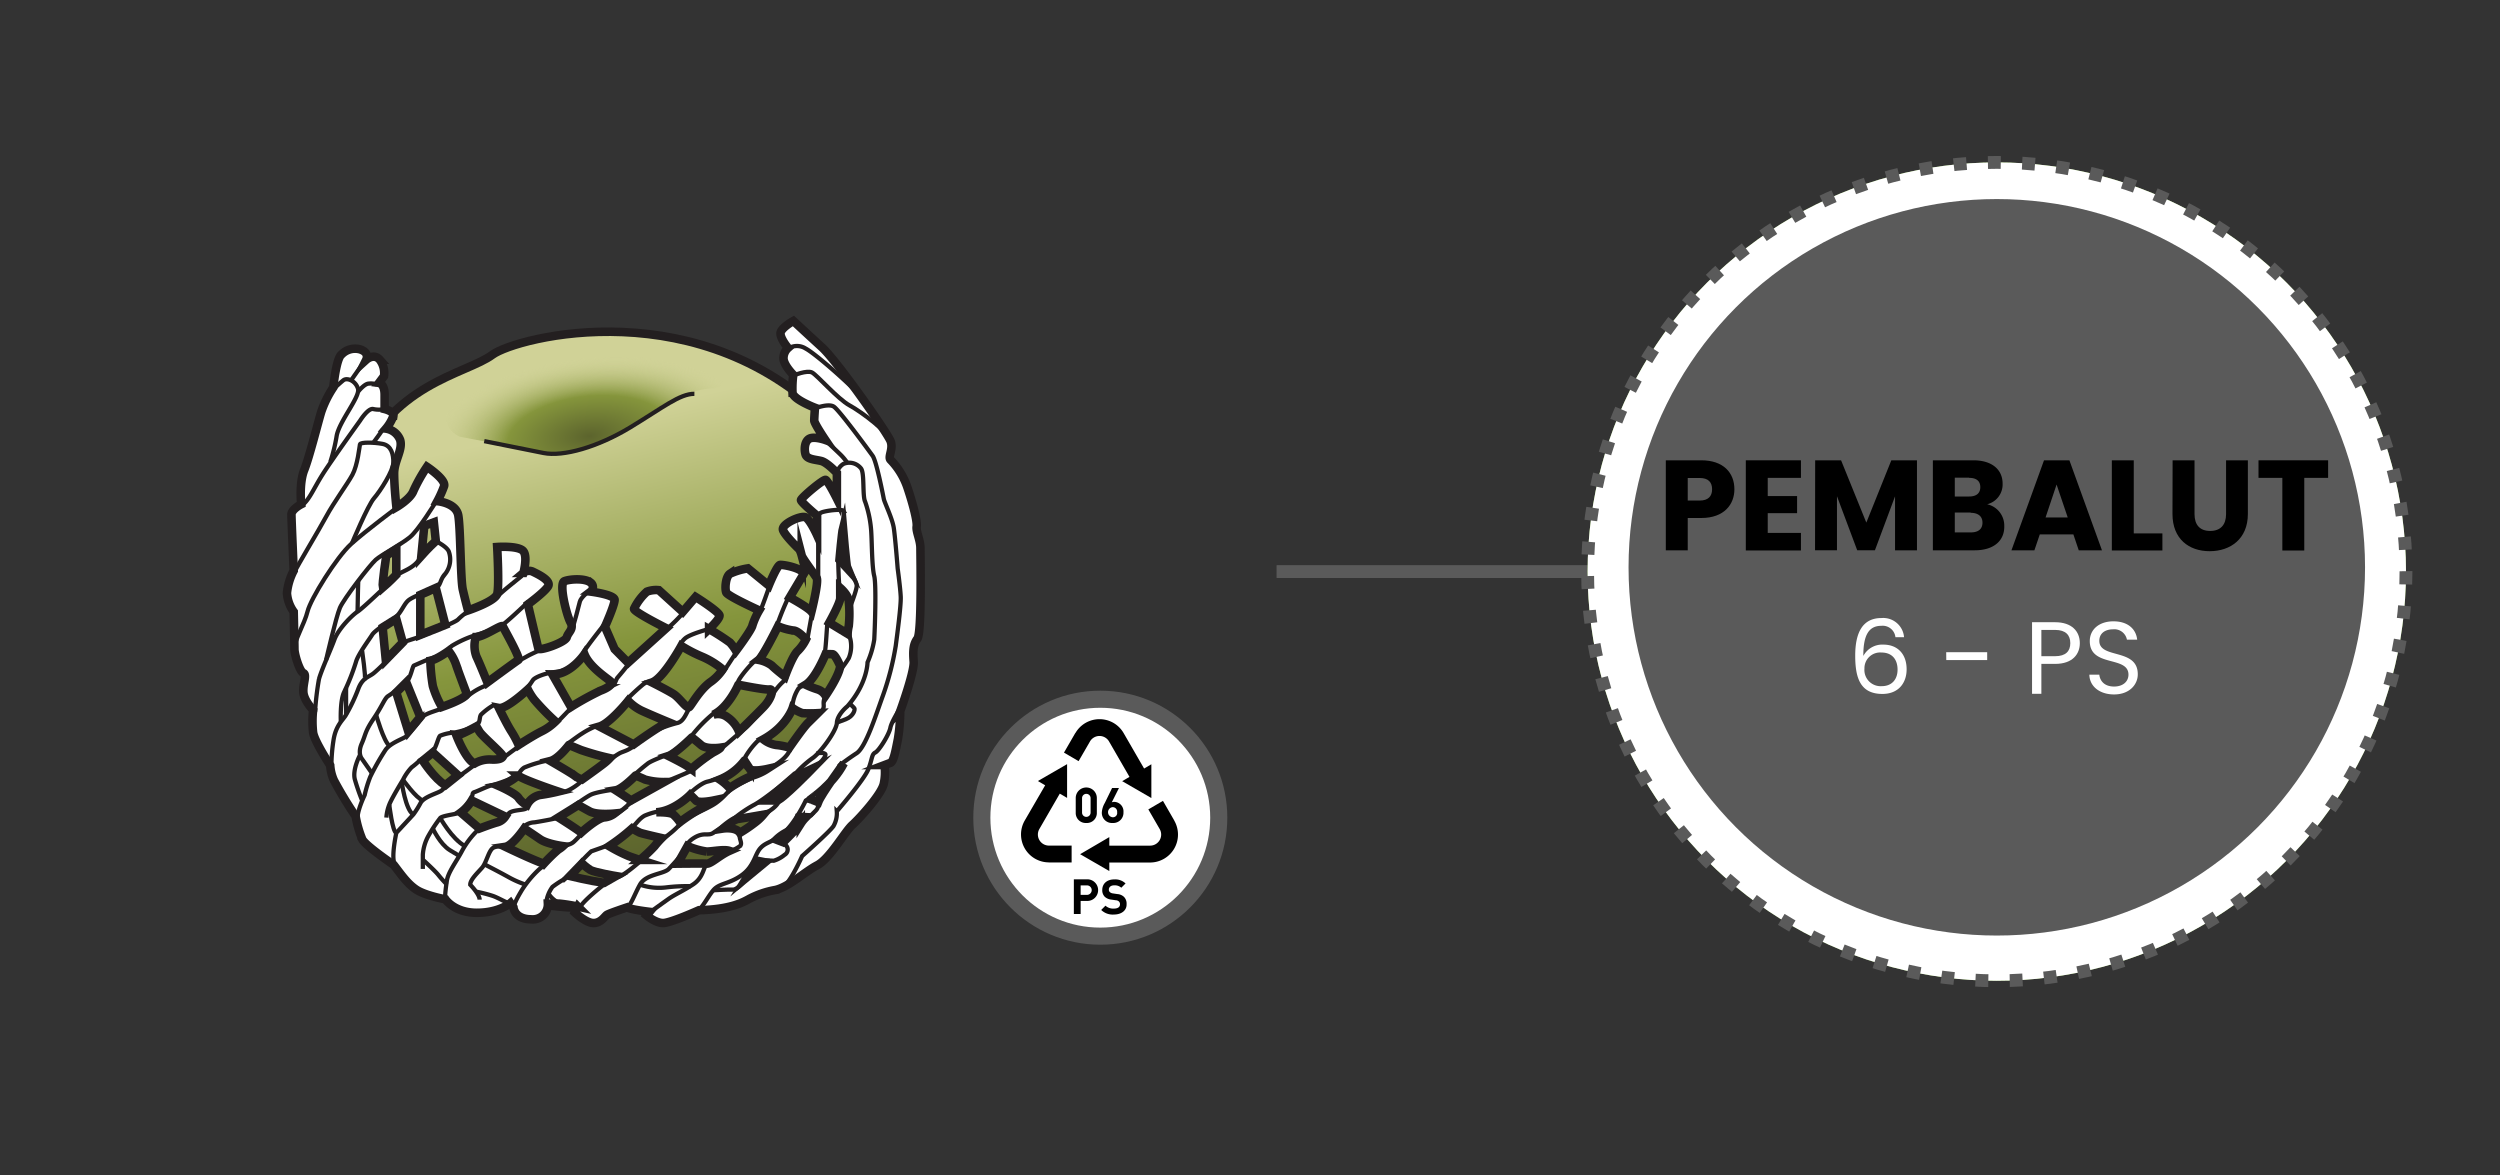
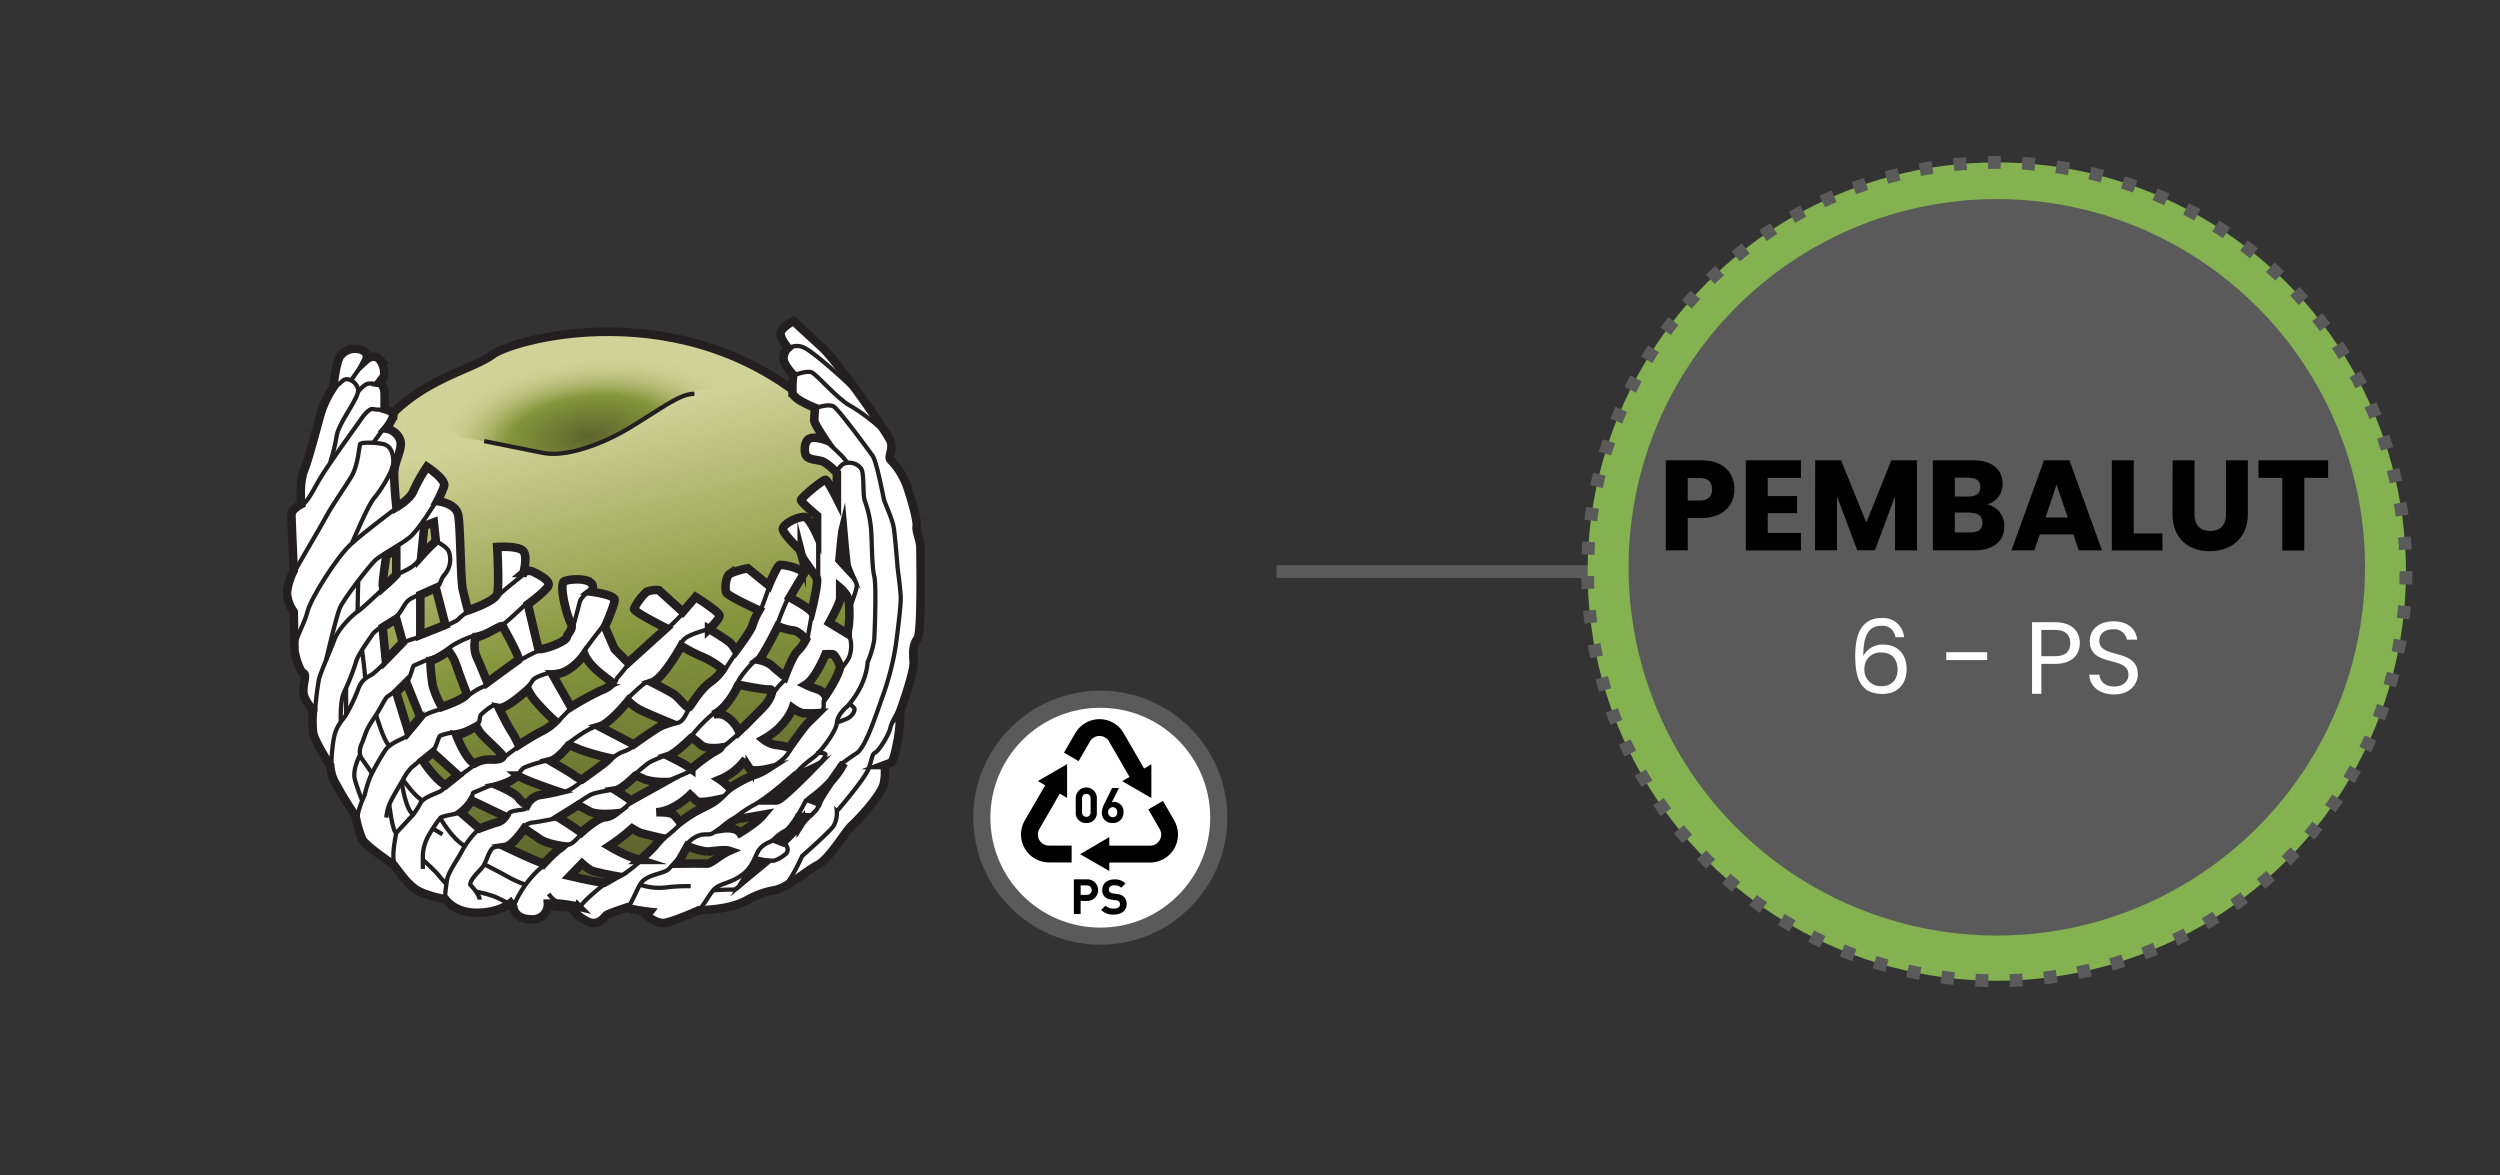
<svg xmlns="http://www.w3.org/2000/svg" viewBox="0 0 585 275">
  <rect x="0" y="0" width="585" height="275" fill="#333333" stroke="none" />
  <defs>
    <style>.cls-1{fill:url(#linear-gradient);}.cls-2{fill:url(#radial-gradient);}.cls-3,.cls-4,.cls-6,.cls-8{fill:none;}.cls-3,.cls-4{stroke:#231f20;}.cls-10,.cls-3,.cls-4,.cls-6,.cls-8{stroke-miterlimit:10;}.cls-3{stroke-width:2px;}.cls-10,.cls-5{fill:#fff;}.cls-10,.cls-6,.cls-8{stroke:#5a5a5a;}.cls-6,.cls-8{stroke-width:3px;}.cls-7{fill:#84b250;}.cls-8{stroke-dasharray:3.01 5.01;}.cls-9{fill:#5a5a5a;}.cls-10{stroke-width:4px;}</style>
    <linearGradient id="linear-gradient" x1="133.8" y1="99.2" x2="156.47" y2="199.29" gradientUnits="userSpaceOnUse">
      <stop offset="0" stop-color="#d0d297" />
      <stop offset="0.51" stop-color="#85953c" />
      <stop offset="1" stop-color="#5c642d" />
    </linearGradient>
    <radialGradient id="radial-gradient" cx="138.19" cy="102.02" r="18.32" gradientTransform="translate(-54.51 262.73) rotate(-96.41) scale(1 2.05)" gradientUnits="userSpaceOnUse">
      <stop offset="0" stop-color="#5c642d" />
      <stop offset="0.51" stop-color="#85953c" />
      <stop offset="1" stop-color="#d0d297" stop-opacity="0" />
    </radialGradient>
  </defs>
  <g id="B:_65-75" data-name="B: 65-75">
    <g id="_73_fruit" data-name="73 fruit">
      <path class="cls-1" d="M115.24,83C109.1,87.59,91,89.7,83.16,110.45s-16.26,55.11,16.7,87.34,86.18,3.66,95.22-12.94,30.76-53,0-85.21S120.86,78.89,115.24,83Z" />
      <path class="cls-2" d="M107.63,102.21s17.42,3.22,20.31,4,14-1.3,20.59-6.83,13.6-8.42,18.44-8.52,2.43-9.17-10.15-11.18-33-1.39-42.76,5.59S101.58,99.32,107.63,102.21Z" />
      <path class="cls-3" d="M115.24,83C109.1,87.59,91,89.7,83.16,110.45s-16.26,55.11,16.7,87.34,86.18,3.66,95.22-12.94,30.76-53,0-85.21S120.86,78.89,115.24,83Z" />
      <path class="cls-4" d="M113.31,103.22,127.17,106c4.62.93,12.7-1.38,20.32-6s11.55-7.85,15-7.85" />
    </g>
    <g id="_73_wrap" data-name="73 wrap">
      <path class="cls-5" d="M215.42,128.46c0-1.93-1-3.86-.88-5.08s-.87-5.25-2.1-8.93a17.3,17.3,0,0,0-4-6.65c-.7-.7.7-2.45,0-4.38s-12.42-18.73-16.1-22-6.65-6.13-6.65-6.13-2.8,1.58-3,2.8,1.75,3.53,1.75,3.53a3.19,3.19,0,0,0-1.05,2.6c.18,1.57,2.28,3.68,2.28,3.68a22.91,22.91,0,0,0-.18,4.2c.18,1.57,5.25,3.5,5.25,3.5s-.17,2.27-.17,3,2.61,4.55,2.61,4.55-2.44-.87-3.66-.35-1.4,2.45-1,3.68,2.27,1.23,3.68,1.58,3.67,2.8,3.67,2.8v6s-2.1-4.2-2.64-4.38-5.76,4.2-5.76,4.73,3.77,3.67,3.77,3.67v4.55s-1.67-3.67-2.72-4.2-5.78,1.58-5.25,3,3.85,4.55,3.85,4.55a7.7,7.7,0,0,1,.52,1.4c.18.7,3,4.38,3.5,5.25s-1.22,7.88-1.22,7.88c-.88-1-5.08-3.33-5.08-3.33l3.33-5.6c-.88-1.4-4.9-2.1-5.6-2s-2.63,4.81-2.63,4.81l-4.9-4a16.17,16.17,0,0,0-4.2,1.22c-1.05.7-1.23,3.5-.88,4.38s7.71,4.2,7.71,4.2a17.65,17.65,0,0,0-1.58,3.5c-.17,1.05-3.85,5.95-3.85,5.95a11.15,11.15,0,0,0-1.4-1.92,53,53,0,0,0-4.9-3.15s2.45-2.28,2.45-3.16-5.6-4.37-5.6-4.37l-3,3.5-5.6-5.08a6.19,6.19,0,0,0-2.8.35,12.72,12.72,0,0,0-3,4c-.17.7,7.53,4.55,7.53,4.55L147,155.06l-3.15-3.18-2.27-5.22s2.27-5.08,2.27-6.3-5.6-1.93-5.6-1.93a1.32,1.32,0,0,0,0-2.1c-1.22-1.05-4.73-.87-6.13-.35s.53,8.05,1.4,9.63-.52,2.28-.87,3.5-6.48,3.33-6.65,2.63-2.45-10.33-2.45-10.33,3.85-2.8,4.72-4.2-2.62-3-3.67-3.5a2.09,2.09,0,0,0-2.1.35s1-3.68,0-5.08-6.13-1-6.13-1,.53,9.28,0,11-6.83,3.85-6.83,3.85-.7-2.63-1.22-4.9-.53-14.36-1.05-17.33-4.9-3.33-4.9-3.33a25.54,25.54,0,0,0,1.57-3.5c.53-1.57-4-4.55-4-4.55a39.32,39.32,0,0,0-3.15,5.6c-.7,1.93-4,3.85-4,3.85s-.53-4.9-.53-7.87,2.1-5.61,1.4-7.88a4.2,4.2,0,0,0-3.32-2.63,10.07,10.07,0,0,0,1.75-3c.17-1-2.06-1.58-2.06-1.58s0-.7,0-3.32-1.27-2.8-1.27-2.8L89.91,88a5.18,5.18,0,0,0-1-3.85c-1.4-1.58-3.15,0-3.15,0s.87-1.75-1.58-2.45a4.39,4.39,0,0,0-4.2,1.22c-1.29.93-1.92,7.71-1.92,7.71a24.64,24.64,0,0,0-2.81,5.6c-.87,2.8-2.8,10.5-4,13.65s-.7,8-.7,8-2.28,1.23-2.28,2.45.53,13.13.53,13.13a14.11,14.11,0,0,0-1.58,5.25,8.41,8.41,0,0,0,1.58,4.38s.17,7.53.17,8.75,1.23,5.25,2.1,5.6-.17,2.63,0,4.55,2.28,4.21,2.28,4.21a24,24,0,0,0,0,5.25c.35,2.1,4,7.7,4,7.7a10.13,10.13,0,0,0,.87,3.5,93.47,93.47,0,0,0,5.08,8.4,25.45,25.45,0,0,0,1.57,5.43c.88,1.57,7.35,5.95,7.35,5.95,1.75,2.28,3.16,4.38,5.26,5.78s6.82,2.27,6.82,2.27,2.1,3.15,7.35,3.15,7.88-2.27,7.88-2.27l.7,1s.18,2.8,4.2,2.8a3.52,3.52,0,0,0,3.85-3.68h2.63a38.39,38.39,0,0,1,4.38.7l-.7,1.4s2.62,2.45,4.37,2.45,2.63-1.57,3.15-1.92,4.73-1.75,4.73-1.75c.7.52,5.25,1.05,5.25,1.05l-.7.87s2.1,1.75,3.85,1.75,8.4-3,8.4-3c7.18-.18,10.16-1.75,11.73-2.63a20.46,20.46,0,0,1,6.13-2.1c3.15-.7,6.82-4.2,9.8-5.78s6.48-7.87,8.23-9.45,6.82-7.17,7.35-9.63a12.44,12.44,0,0,0,.17-4.37l1.4-.53c.7-.26,1.23-3,1.75-5.6a40.56,40.56,0,0,0,.53-6.47s3.33-9.11,3.15-11.56-.17-4,.88-5.42S215.42,130.38,215.42,128.46Zm-18.16-4.89s.76,8.85,1,9.42l-1.85-2S197,124.59,197.26,123.57ZM182,146.49a13.79,13.79,0,0,0,3.58,1c1.16,0,2.95,2.09,2.95,2.09a10.07,10.07,0,0,1-1.92,2.69c-1.15,1.07-3,6-3,6s-2.18-1.69-3.07-2.59a7.49,7.49,0,0,0-3.08-1.31C178.55,153.62,182,146.49,182,146.49Zm-9.23,13.73s6.28,1.28,7.3,1.11.52,2.09-1.41,4.1-5.76,5.73-5.76,5.73a7.44,7.44,0,0,0-2.69-3.33,3.61,3.61,0,0,0-3.33-.57C170.47,165.6,172.78,160.22,172.78,160.22Zm1.15,18.15a5.86,5.86,0,0,1,1.54,1.52c.51.83,4,.06,4,.06a12.77,12.77,0,0,1-3.33,1.52,28,28,0,0,0-5.38,2.93,12,12,0,0,0-2.31-2A13.93,13.93,0,0,0,173.93,178.37Zm-7.08-2.29a39.48,39.48,0,0,0-5.09,3.87l-.88-.63c-.88-.64-4.46-2.42-4.46-2.42,1.53-.51,5.47-4.33,5.47-4.33s.89.64,2.16,1.76,5.15,0,5.15,0A7.12,7.12,0,0,1,166.85,176.08Zm-7.37-24.94a34,34,0,0,0,5,2.58,19.09,19.09,0,0,1,4.69,2.92,10.79,10.79,0,0,1-3,3.05c-2.46,1.87-4.21,5.15-4.8,5.74s-2.22-2.11-3.74-3.05-5-2.69-5-2.69C155.26,158.75,159.48,151.14,159.48,151.14ZM147,164a10.92,10.92,0,0,0,3.16,2.23c2,.93,6.79,2.92,6.79,2.92-1.87.12-8.31,5.16-8.31,5.16L140.27,170C142.73,169.29,147,164,147,164Zm8.45,19-7.76,4.33c-1-.77-3.56-2.4-3.56-2.4,1.52-.24,4.64-3.45,4.64-3.45s1.08.39,2.23.94A16.68,16.68,0,0,0,155.4,183Zm-24.73,2.23a42.6,42.6,0,0,1-4.33.82,4.46,4.46,0,0,0-3,2.34,5,5,0,0,1-1.94-1.64c-.64-1.06-5.15-3.05-5.15-3.05a21,21,0,0,0,5.06-2.22C122.53,182.52,130.67,185.22,130.67,185.22Zm-1.87-7.15c1.87-.47,4.33-3.74,4.33-3.74L136,175.5a68.32,68.32,0,0,0,7.15,2s-.13.58-1.79,1.17-5.13,3.75-5.13,3.75a6.21,6.21,0,0,1-1.76-.94C133.48,180.77,128.8,178.07,128.8,178.07Zm6.49,10.31s1,.61,2.68,1.5,6.11.72,6.11.72a13,13,0,0,1-2.77.68c-1.74.25-5.36,3.56-5.36,3.56-1-.89-5.28-3.56-5.28-3.56Zm1.47-35.29c1.29,3.35,6.21,6.13,6.33,6.6s-.82,1.29-2.58,1.93a69.57,69.57,0,0,0-6.91,3.81l-4.33-7.61C133.48,157.93,136.76,153.09,136.76,153.09Zm-13.46,8.24s.46.7,1.63,2.34a54.58,54.58,0,0,0,5,5.15,12,12,0,0,1-3.28,2.34c-2.11,1.06-5.33,3.17-5.33,3.17a23.23,23.23,0,0,0-1.69-3.17c-1.06-1.64-3-5.73-3-5.73C118.38,165.78,123.3,161.33,123.3,161.33Zm-11.83-12.77c1.87,0,6-2.57,6.2-2s4.22,7.5,3.63,7.85-7.26,5.27-7.26,5.27-1.63-4.1-2.57-6.09S111.47,148.56,111.47,148.56Zm0,21.43.7,1.17c.7,1.18,5.74,5.39,5.5,5.86s-.93.82-2.92.7a7,7,0,0,0-3.7.94c-2-.82-4.38-6.91-4.38-6.91C107.37,171.87,111.47,170,111.47,170Zm-4.8-14.63c.47,1.52,2.57,7,2.57,7-.58,1.29-5.85,3.05-5.85,3.05a21.87,21.87,0,0,1-2.11-4.92,43.41,43.41,0,0,1-.58-6.09c1.4,0,4.27-2.11,4.27-2.11A10.86,10.86,0,0,1,106.67,155.36ZM99.29,123l2.23-.82.46,4.39C99.64,126,98.35,131,98.35,131ZM90.39,130l2.34-1.41v5.86s-1.6,1.71-3.16,3C89.37,136.49,90.39,130,90.39,130Zm-.12,24.47-.73-7.61,3.19-2,1.52,5.5Zm5.27,16.74L92.73,162l2.34-2.34,3.28,8.08Zm2.81-32,3.63-1.62,2.23,8.64-5.86,2.34Zm5.86,44.49c-2.46-1.4-5.27-5.73-5.27-5.73l2.34-1.88,5.86,5.27Zm12,8.79c-1.59.46-4,1.4-4,1.4l-4.34-3.75a9.75,9.75,0,0,0,2.57-2.81l7.85,3.75A3.3,3.3,0,0,1,116.21,192.48Zm14.46,6.31a37.78,37.78,0,0,0-3.39,3.31c-2.42-.77-9-3.95-9-3.95,1.67-.25,4.44-4.27,4.44-4.27s2,1.34,3.69,2.49,5.47,1.78,5.47,1.78A6.7,6.7,0,0,0,130.67,198.79Zm10.64,7.84c-3.14-.44-8-1.59-8-1.59l2.83-2.94s1.07.92,1.93,1.5,6,1.44,6,1.44ZM153.17,198a37,37,0,0,1-3.43,3.23s-.79-.25-2.59-.89a35.78,35.78,0,0,1-4.61-2.34,45.94,45.94,0,0,0,5.38-4.11,20.24,20.24,0,0,0,1.82,1c.66.28,5.1,1.26,5.1,1.26A21.38,21.38,0,0,0,153.17,198Zm4.36-7.39c-.77-.62-4-.53-4-.53,4.23-.25,7.94-4.1,7.94-4.1s.64.64,1.31,1.35,4.72,0,4.72,0-1.8,1-3.59,1.86a43.27,43.27,0,0,0-4.87,3.2A9.84,9.84,0,0,0,157.53,190.6Zm7.83,11.5c-1-.07-6.78,0-6.78,0l2.3-4.11a17.47,17.47,0,0,0,4.48,1.28c1.44,0,4-.59,5.33-.16C168.42,200.06,166.37,202.16,165.36,202.1Zm11.39-9.72a34.85,34.85,0,0,1-3.61,2.46c-1-1.4-3.94-1-3.94-1s2.36-2.1,3.51-2.27,5.91-1,5.91-1A11.45,11.45,0,0,1,176.75,192.38Zm5-5.06c-1.1,0-2.32,0-2.32,0l6.72-5.85s2.53-.88,3.85-1.52C190,180,182.86,187.31,181.76,187.32Zm7.29-18.15c-1.15,1.14-4.35,5.78-4.35,5.78a14.59,14.59,0,0,0-3.08-.62,6.32,6.32,0,0,1-3-1.33c5.44-3,6.85-7.31,6.85-7.31a9,9,0,0,0,2.3,1.19,32.22,32.22,0,0,0,3.59,0Zm4.12-6.39a3.36,3.36,0,0,0-1.81-1.45,19.75,19.75,0,0,1-2.82-1.11c2.31-1.41,4.63-7.13,4.63-7.13s1-.05,1.65,0,1.79,2.77,1.79,2.77C196.36,158.17,193.17,162.78,193.17,162.78Zm.88-17.08s2.56-4.58,2.56-5.73v-2.39s1.93,1.62,2,3.16a28.22,28.22,0,0,1,0,5.75,3.9,3.9,0,0,0,.15,2.07Z" />
      <path class="cls-3" d="M79.93,82.94a4.39,4.39,0,0,1,4.2-1.22c2.45.7,1.58,2.45,1.58,2.45s1.75-1.58,3.15,0a5.18,5.18,0,0,1,1,3.85L88.68,89.6S90,89.77,90,92.4s0,3.32,0,3.32,2.23.53,2.06,1.58a10.07,10.07,0,0,1-1.75,3,4.2,4.2,0,0,1,3.32,2.63c.7,2.27-1.4,4.9-1.4,7.88s.53,7.87.53,7.87,3.33-1.92,4-3.85a39.32,39.32,0,0,1,3.15-5.6s4.55,3,4,4.55a25.54,25.54,0,0,1-1.57,3.5s4.37.35,4.9,3.33.52,15,1.05,17.33,1.22,4.9,1.22,4.9,6.31-2.1,6.83-3.85,0-11,0-11,5.08-.35,6.13,1,0,5.08,0,5.08a2.09,2.09,0,0,1,2.1-.35c1.05.52,4.55,2.1,3.67,3.5s-4.72,4.2-4.72,4.2,2.27,9.63,2.45,10.33,6.3-1.4,6.65-2.63,1.75-1.92.87-3.5-2.8-9.1-1.4-9.63,4.91-.7,6.13.35a1.32,1.32,0,0,1,0,2.1s5.6.7,5.6,1.93-2.27,6.3-2.27,6.3l2.27,5.22,3.15,3.18L155.9,147s-7.7-3.85-7.53-4.55a12.72,12.72,0,0,1,3-4,6.19,6.19,0,0,1,2.8-.35l5.6,5.08,3-3.5s5.6,3.5,5.6,4.37-2.45,3.16-2.45,3.16a53,53,0,0,1,4.9,3.15,11.15,11.15,0,0,1,1.4,1.92s3.68-4.9,3.85-5.95a17.65,17.65,0,0,1,1.58-3.5s-7.36-3.33-7.71-4.2-.17-3.68.88-4.38A16.17,16.17,0,0,1,175,133l4.9,4s1.93-4.73,2.63-4.81,4.72.61,5.6,2l-3.33,5.6s4.2,2.28,5.08,3.33c0,0,1.75-7,1.22-7.88s-3.32-4.55-3.5-5.25a7.7,7.7,0,0,0-.52-1.4s-3.33-3.15-3.85-4.55,4.2-3.5,5.25-3,2.72,4.2,2.72,4.2v-4.55s-3.77-3.15-3.77-3.67,5.22-4.9,5.76-4.73,2.64,4.38,2.64,4.38v-6s-2.27-2.45-3.67-2.8-3.33-.35-3.68-1.58-.18-3.15,1-3.68,3.66.35,3.66.35-2.61-3.85-2.61-4.55.17-3,.17-3-5.07-1.93-5.25-3.5a22.91,22.91,0,0,1,.18-4.2s-2.1-2.11-2.28-3.68a3.19,3.19,0,0,1,1.05-2.6s-1.92-2.3-1.75-3.53,3-2.8,3-2.8,3,2.8,6.65,6.13,15.4,20.13,16.1,22-.7,3.68,0,4.38a17.3,17.3,0,0,1,4,6.65c1.23,3.68,2.28,7.7,2.1,8.93s.88,3.15.88,5.08.35,19.78-.7,21.18-1.05,3-.88,5.42-3.15,11.56-3.15,11.56a40.56,40.56,0,0,1-.53,6.47c-.52,2.63-1,5.34-1.75,5.6l-1.4.53a12.44,12.44,0,0,1-.17,4.37c-.53,2.46-5.6,8.06-7.35,9.63s-5.25,7.88-8.23,9.45-6.65,5.08-9.8,5.78a20.46,20.46,0,0,0-6.13,2.1c-1.57.88-4.55,2.45-11.73,2.63,0,0-6.65,3-8.4,3s-3.85-1.75-3.85-1.75l.7-.87s-4.55-.53-5.25-1.05c0,0-4.2,1.4-4.73,1.75s-1.4,1.92-3.15,1.92-4.37-2.45-4.37-2.45l.7-1.4a38.39,38.39,0,0,0-4.38-.7h-2.63a3.52,3.52,0,0,1-3.85,3.68c-4,0-4.2-2.8-4.2-2.8l-.7-1s-2.62,2.27-7.88,2.27-7.35-3.15-7.35-3.15-4.72-.87-6.82-2.27-3.51-3.5-5.26-5.78c0,0-6.47-4.38-7.35-5.95a25.45,25.45,0,0,1-1.57-5.43,93.47,93.47,0,0,1-5.08-8.4,10.13,10.13,0,0,1-.87-3.5s-3.68-5.6-4-7.7a24,24,0,0,1,0-5.25S71.18,164,71,162.06s.88-4.2,0-4.55-2.1-4.37-2.1-5.6-.17-8.75-.17-8.75a8.41,8.41,0,0,1-1.58-4.38,14.11,14.11,0,0,1,1.58-5.25s-.53-11.9-.53-13.13S70.48,118,70.48,118s-.53-4.9.7-8,3.15-10.85,4-13.65A24.64,24.64,0,0,1,78,90.65S78.64,83.87,79.93,82.94Z" />
      <path class="cls-3" d="M101.52,122.22l-2.23.82-.69,7s1.69-1.89,3.38-3.44Z" />
      <path class="cls-3" d="M92.73,128.54,90.39,130s-1,6.54-.82,7.49c1.56-1.33,3.16-3,3.16-3Z" />
      <polygon class="cls-3" points="98.35 139.2 101.98 137.58 104.21 146.22 98.35 148.56 98.35 139.2" />
      <polygon class="cls-3" points="92.73 144.82 89.54 146.81 90.27 154.42 94.25 150.32 92.73 144.82" />
      <polygon class="cls-3" points="95.08 159.69 92.73 162.03 95.54 171.16 98.35 167.77 95.08 159.69" />
      <path class="cls-3" d="M100.7,154.61a41.59,41.59,0,0,0,.58,5.9,21.87,21.87,0,0,0,2.11,4.92s5.27-1.76,5.85-3.05c0,0-2.1-5.5-2.57-7a10.86,10.86,0,0,0-1.7-3.05S102.23,154.31,100.7,154.61Z" />
      <path class="cls-3" d="M111.34,149.07a7.1,7.1,0,0,0,.13,4.53c.94,2,2.57,6.09,2.57,6.09s6.68-4.92,7.26-5.27-3.39-7.26-3.63-7.85S113.21,149.07,111.34,149.07Z" />
      <path class="cls-3" d="M101.28,176.08,98.94,178s2.81,4.33,5.27,5.73l2.93-2.34Z" />
      <path class="cls-3" d="M106.8,172.09s2.2,5.75,4.25,6.57a7,7,0,0,1,3.7-.94c2,.12,2.69-.23,2.92-.7s-4.8-4.68-5.5-5.86l-.7-1.17S107.5,172.21,106.8,172.09Z" />
      <path class="cls-3" d="M116.74,165.66s1.87,3.86,2.93,5.5a23.23,23.23,0,0,1,1.69,3.17s3.22-2.11,5.33-3.17a12,12,0,0,0,3.28-2.34,54.58,54.58,0,0,1-5-5.15,14.32,14.32,0,0,1-1.46-2.34S118.49,166,116.74,165.66Z" />
      <path class="cls-3" d="M129.27,157.82l4.33,7.61a69.57,69.57,0,0,1,6.91-3.81c1.76-.64,2.69-1.46,2.58-1.93s-5-3.25-6.33-6.6C136.76,153.09,133.48,157.93,129.27,157.82Z" />
      <path class="cls-3" d="M107.84,190.13l4.34,3.75s2.44-.94,4-1.4a3.3,3.3,0,0,0,2.05-1.41l-7.85-3.75A9.75,9.75,0,0,1,107.84,190.13Z" />
      <path class="cls-3" d="M116.74,183.93s4,1.75,4.62,2.81a5,5,0,0,0,1.94,1.64,4.46,4.46,0,0,1,3-2.34,42.6,42.6,0,0,0,4.33-.82s-8.14-2.7-9.4-3.75C121.27,181.47,118.67,183.58,116.74,183.93Z" />
      <path class="cls-3" d="M128.8,178.07s4.68,2.7,5.62,3.4a6.21,6.21,0,0,0,1.76.94s3.75-2.67,5.13-3.75a11.72,11.72,0,0,0,1.39-1.26,62.16,62.16,0,0,1-6.75-1.9l-2.82-1.17S130.67,177.6,128.8,178.07Z" />
      <path class="cls-3" d="M140.27,170l8,4.19s6.29-4.56,8.11-5.21c0,0-4.32-1.79-6.31-2.72A10.92,10.92,0,0,1,147,164S142.73,169.29,140.27,170Z" />
      <path class="cls-3" d="M152.57,159.69s3.51,1.76,5,2.69,3.16,3.63,3.74,3.05,2.34-3.87,4.8-5.74a10.79,10.79,0,0,0,3-3.05,19.09,19.09,0,0,0-4.69-2.92,34,34,0,0,1-5-2.58S155.26,158.75,152.57,159.69Z" />
      <path class="cls-3" d="M118.26,198.15s6.6,3.18,9,3.95a37.78,37.78,0,0,1,3.39-3.31,6,6,0,0,0,1.08-.8s-3.71-.48-5.36-1.62-3.69-2.49-3.69-2.49S119.93,197.9,118.26,198.15Z" />
      <path class="cls-3" d="M130.67,191.28S135,194,136,194.84c0,0,3.62-3.31,5.36-3.56a4.45,4.45,0,0,0,2.4-.91s-4.09.4-5.74-.49-2.68-1.5-2.68-1.5Z" />
      <path class="cls-3" d="M144.08,184.92s2.54,1.63,3.56,2.4L155.4,183a16.68,16.68,0,0,1-4.45-.58c-1.15-.55-2.23-.94-2.23-.94S145.6,184.68,144.08,184.92Z" />
      <path class="cls-3" d="M156.42,176.9s3.58,1.78,4.46,2.42l.88.63a39.48,39.48,0,0,1,5.09-3.87c1.66-.84,1.74-1.13,1.74-1.13s-3.26.49-4.54-.62-2.16-1.76-2.16-1.76S158,176.39,156.42,176.9Z" />
      <path class="cls-3" d="M166.89,167.26a3.61,3.61,0,0,1,3.33.57,7.44,7.44,0,0,1,2.69,3.33s3.84-3.73,5.76-5.73,2.44-4.27,1.41-4.1-7.3-1.11-7.3-1.11S170.47,165.6,166.89,167.26Z" />
      <path class="cls-3" d="M177.52,154.42a7.49,7.49,0,0,1,3.08,1.31c.89.9,3.07,2.59,3.07,2.59s1.8-4.94,3-6a10.07,10.07,0,0,0,1.92-2.69s-1.79-2.09-2.95-2.09a13.79,13.79,0,0,1-3.58-1S178.55,153.62,177.52,154.42Z" />
      <path class="cls-3" d="M142.54,198a35.78,35.78,0,0,0,4.61,2.34c1.8.64,2.59.89,2.59.89a37,37,0,0,0,3.43-3.23,21.38,21.38,0,0,1,1.67-1.89s-4.44-1-5.1-1.26a20.24,20.24,0,0,1-1.82-1A45.94,45.94,0,0,1,142.54,198Z" />
      <path class="cls-3" d="M153.56,190.07s3.2-.09,4,.53a9.84,9.84,0,0,1,1.54,1.78,43.27,43.27,0,0,1,4.87-3.2,17.16,17.16,0,0,0,2.95-1.86s-3.42.71-4.08,0S161.5,186,161.5,186,157.79,189.82,153.56,190.07Z" />
      <path class="cls-3" d="M168.42,182.41a12,12,0,0,1,2.31,2,28,28,0,0,1,5.38-2.93,12.77,12.77,0,0,0,3.33-1.52s-3.46.77-4-.06a5.86,5.86,0,0,0-1.54-1.52A13.93,13.93,0,0,1,168.42,182.41Z" />
      <path class="cls-3" d="M178.62,173a6.32,6.32,0,0,0,3,1.33,14.59,14.59,0,0,1,3.08.62s3.2-4.64,4.35-5.78l2.31-2.29a32.22,32.22,0,0,1-3.59,0,9,9,0,0,1-2.3-1.19S184.06,170,178.62,173Z" />
      <path class="cls-3" d="M188.54,160.22a19.75,19.75,0,0,0,2.82,1.11,3.36,3.36,0,0,1,1.81,1.45s3.19-4.61,3.44-6.92c0,0-1.15-2.73-1.79-2.77s-1.65,0-1.65,0S190.85,158.81,188.54,160.22Z" />
      <path class="cls-3" d="M194.05,145.7s2.56-4.58,2.56-5.73v-2.39s1.93,1.62,2,3.16a28.22,28.22,0,0,1,0,5.75,9.18,9.18,0,0,0-.26,1.83Z" />
      <path class="cls-3" d="M196.43,131s.57-6.41.83-7.43c0,0,.76,8.85,1,9.42Z" />
      <path class="cls-3" d="M133.35,205s4.82,1.15,8,1.59l2.77-1.59s-5.1-.87-6-1.44-1.93-1.5-1.93-1.5Z" />
      <path class="cls-3" d="M158.58,202.1s5.77-.07,6.78,0,3.06-2,5.33-3c-1.29-.43-3.89.16-5.33.16a17.47,17.47,0,0,1-4.48-1.28Z" />
      <path class="cls-3" d="M169.2,193.88s2.94-.44,3.94,1a34.85,34.85,0,0,0,3.61-2.46,11.45,11.45,0,0,0,1.87-1.78s-4.75.84-5.91,1S169.2,193.88,169.2,193.88Z" />
      <path class="cls-3" d="M179.44,187.32l6.72-5.85s2.53-.88,3.85-1.52c0,0-7.15,7.36-8.25,7.37S179.44,187.32,179.44,187.32Z" />
      <path class="cls-4" d="M93.07,118.65s-7.41,5.5-10.88,8.62-9.52,12.9-10.22,15.8-3.33,7.27-3.07,8.84" />
      <path class="cls-4" d="M102,117.42s-4.06,6.63-6.09,8.29-6.64,4.09-8,5.29-7.47,9.12-8.37,11.23-3.23,12.19-3.23,12.19" />
      <path class="cls-4" d="M79.75,168.84s-.22-4.82.76-6.86a51.6,51.6,0,0,0,2.79-7.08c.45-1.74,3.17-5.36,3.77-6.34s3.31-2.69,5-3.74,2.33-3.35,3.49-4.33,5.26-2.38,6.44-2.91.92-2,2.23-3.35A5.47,5.47,0,0,0,105,129c-.57-1.21-3-2.35-3-2.35a11.52,11.52,0,0,0-3.63,3.85c-1.56,2.72-4.54,3.14-5.62,4.25s-7.78,7.55-9.06,8.36-4.52,4.06-5.43,6.55-3.09,7.27-3.62,9.25a68.55,68.55,0,0,0-.92,7.7" />
      <path class="cls-4" d="M77.55,179.62a39.6,39.6,0,0,1,.46-6.21c.53-3.81,2.34-4.94,3-6.22a40.56,40.56,0,0,0,2.78-5.86c1-2.77,2.48-2.85,3.66-3.81s3.4-3.24,3.4-3.24,3.66-3.95,4-4.14,3.69-1.15,4.87-1.72,6.71-2.73,7.44-3.43a13.77,13.77,0,0,1,2.67-2.1c1-.54,5.22-2,6.08-2.87s2.19-2,3-2.67,3.22-2.61,3.22-2.61" />
      <path class="cls-4" d="M123.63,140.79s-5.46,5.26-6.47,5.7a45.45,45.45,0,0,1-5.69,2.07,25.34,25.34,0,0,0-5.75,2.58c-.71.64-1.91,2-1.91,2s-3.31,1.06-4,1.33-2.58,1.12-2.94,1.27-.76,2.93-1.83,4a41.69,41.69,0,0,1-4.28,3.18c-.78.56-1.28,2.2-3.34,5.26s-1.78,3.55-2.78,5.83,0,3.48,0,3.48l2.39,3.43" />
      <path class="cls-4" d="M137.68,138.45s-1.76,1.37-2,2.34c-.13.52-1.46,5.76-1.85,6.53" />
      <path class="cls-4" d="M126.87,151.91s-2.49,1.07-3.57,1.69-3.28,1.72-3.28,1.72-5.74,4.83-6.6,5.22a14.87,14.87,0,0,0-3.9,2.31c-.83.92-5,2.2-5.73,2.73s-4.11,1.21-5,2.25A46.65,46.65,0,0,1,95,172.36c-.8.57-3.64,1.5-4.78,3.1a55.84,55.84,0,0,0-3.58,6.32,28.76,28.76,0,0,0-1.31,4.27s-2,4.12-1.6,5.81" />
      <path class="cls-4" d="M141.55,145.94s-4.8,6-5,6.8-3.12,4.18-6.07,4.44-5.33,1.34-5.75,1.93-1.47,2.22-1.47,2.22-4.56,3.76-5.62,3.93a5.26,5.26,0,0,1-2.2-.22,14.62,14.62,0,0,0-2.9,2.21c-.48.74,0,2-1.32,2.6a20.27,20.27,0,0,1-4.91,1.57,10.41,10.41,0,0,0-3.31.74c-.44.27-.92,2.8-1.76,3.7a16.17,16.17,0,0,1-2.93,2,18.3,18.3,0,0,1-2,1.71,12.13,12.13,0,0,0-2,2.88c-.74,1.22-2.27,3.8-2.9,5.12a10.1,10.1,0,0,0-1,3.75" />
      <path class="cls-4" d="M159.85,143.42a38.23,38.23,0,0,1-3.52,3.52,123.08,123.08,0,0,0-9.44,8.63c-.3.56-2,2.53-2.4,3s-.57,1.78-1.39,2a98.2,98.2,0,0,0-9.65,5.3c-.43.43-2.78,2.9-3.21,3.3s-8.13,5-8.88,5.52-1.82,1.3-3.1,2.28-4.83.75-6,1.29-3.89,2.91-4.76,3.21-3.36,2.78-4.1,3.45-4.17,1.43-5,3a21,21,0,0,1-1.66,2.65l-4,4.32s-1.22,5.54-.42,7.18" />
      <path class="cls-4" d="M165.88,147.19s-4.37,1.16-5.55,2.18a4.22,4.22,0,0,0-1.39,2.25s-3.52,6.23-5.38,7.25-1.76.28-3.15,1.35a48,48,0,0,0-3.64,3.37s-3.9,5.58-6.72,6.14a17.93,17.93,0,0,0-3.87,1.93c-.89.54-3.06,2.17-3.06,2.17s-2.77,3.73-4.55,4.06a27.71,27.71,0,0,0-5.92,1.73,3.57,3.57,0,0,0-1.38,1.85,52.4,52.4,0,0,1-5.88,2.22c-.9.08-3.67,1.47-4.37,1.67s-.22.79-.92,1.79-2.43,3-3.3,3.23-3.18.53-3.76,1a34.4,34.4,0,0,0-2.75,4.14A10.62,10.62,0,0,0,98.94,200c0,2.14,0,3.33,0,3.33" />
      <path class="cls-4" d="M180,137.3s-1.66,4.81-2.17,5.77-5,8.81-5.53,9.57-2.72,4.22-3.14,4.67-5.08,4.24-6,5.47a29.31,29.31,0,0,0-1.86,2.91c-.75,1.31-1.35,3.13-2.76,3.48s-6,1.62-8.68,4.13-3.79,2.36-4.94,3a22.9,22.9,0,0,0-3,2.11s-5.69,4.11-5.84,4.36-2.77,2.48-4.55,2.58-6,.45-7,1.44-.84,1.78-1.32,2.33-3.54.3-4.24,1.31a13.43,13.43,0,0,1-2.16,2.16s-4.17.75-5,1.66a19.69,19.69,0,0,0-3.67,4.82c-1.35,2.57-3.27,5-3.57,7s-.61,4.37-.22,4.79" />
      <path class="cls-4" d="M184.55,139.66a67,67,0,0,0-2.59,6.28c-.09.83-4.27,8.25-5.08,8.6s-4.14,4.28-4.18,5.11-1.9,4.19-2.74,5.11a10.06,10.06,0,0,1-2.77,2,32.69,32.69,0,0,0-5.29,5.36,28.45,28.45,0,0,1-5.34,4.34c-.62.25-4.26,1.56-5.07,2.27a42.75,42.75,0,0,0-3.24,2.79c-.53.63-3.27,3.06-4.4,3.22s-4.51.63-5.72,1.28-3.64,2.41-3.64,2.41a38,38,0,0,1-4.21,3c-.7.22-4.42.89-5.22,1a3.91,3.91,0,0,0-2.56,1.05c-.71.81-2.46,4.4-3.35,4.56s-2.63-.22-3.7.33-1.62,3.49-2.63,4.66-2.83,2.83-2.78,4c0,0,2.17,2.2,2.2,3.49" />
-       <path class="cls-4" d="M191.57,121s-.52-.84,1.21-1.26,4.34-.61,4.58-.19a15.21,15.21,0,0,1,0,3.32s-1.21,7.76-1.21,8.28.1,5,.28,5.93a16.28,16.28,0,0,1-1,6c-.65,1.28-1.67,2.31-1.81,2.83s-.32,5.54-.65,7-3.67,7-4.43,7.36-1.09.21-1.74.91a9.11,9.11,0,0,0-1.36,3.88c0,.68-2.19,4-4,5.66a17,17,0,0,1-4.11,2.65,17.41,17.41,0,0,0-3.23,4.31,10.63,10.63,0,0,1-3.92,3.55,22.63,22.63,0,0,1-4.72,1.69c-1.69.46-4,2.71-4,2.71s-3.51,3.76-5.61,4a16.12,16.12,0,0,0-5,1.23c-1.45.79-2.22,2.34-3.3,3.06s-3.64,3.31-4.62,3.67-4.58,1.63-4.58,1.63-2.71,2.55-2.63,2.92-3.34,3.39-3.34,3.39a24.58,24.58,0,0,0-3.1,2,7.65,7.65,0,0,0-1.45,3.65" />
      <path class="cls-4" d="M191.46,126.05v9.62c0,1.09-1.56,8.49-1.56,8.49l-1,5.54-3.55,4.72L183.86,159a12.12,12.12,0,0,0-2.91,3.33c-.63,1.5-5.54,7.29-6.46,8s-5.43,4.63-5.43,4.63-7,4.8-7.16,5.21-5,2.19-6.07,2.78-7.5,4.29-8.54,5.1a22.66,22.66,0,0,1-3.21,2.56c-1.41.79-3.92.88-5.52,2.12s-3.22,3.35-4.38,4.33-2.92.59-3.51,1.74a25.25,25.25,0,0,1-4.46,4.58,24.7,24.7,0,0,0-4.08,4.88c-1,1.67-2.24,3.83-1.85,4.65" />
      <path class="cls-4" d="M195.81,110.78a3.43,3.43,0,0,1,1.55-2.22,3.48,3.48,0,0,1,4.16,1.11c.8,1.27.27,6.43.93,7.75A26.15,26.15,0,0,1,203.9,125c.14,2.51.14,7.69.67,9.79s.13,12.84,0,14.88A21.68,21.68,0,0,1,203,155s0,4.92-4.7,10.26c0,0-2.37,1.89-2.47,3.88s-4.1,7.29-5.8,8.34a23.89,23.89,0,0,0-4,3.69s-7.21,6-9.73,7.25a30.46,30.46,0,0,0-5.58,4s-2.62,1.63-3.8,2.46-2.15-.22-4.38,1.1-2,2.66-2,2.66a56.27,56.27,0,0,1-4.12,4.77c-1.3,1.16-5.32,1.16-6.68,3.61s-2.23,5.25-3.42,5.66" />
      <path class="cls-4" d="M198.81,133.63s1.6,2.39,1.66,3.39-1.66,5.3-1.66,5.3-.43,5.9,0,6.6a7.39,7.39,0,0,1-.19,5.07,22.88,22.88,0,0,1-2,2.8s-3.44,5.55-3.79,6.89.41,1.69-.81,3.09-6.4,5.86-7,8.18-3.19,3.72-4.39,4.6-8.08,4-9.25,4.85-1.76,2-3.82,3.49-7,3.18-8.31,4.83a20.25,20.25,0,0,1-4.38,3.69c-.81.55-4.43,4.67-5.1,5.2s-3.73,3.25-5.17,3.61a8.25,8.25,0,0,0-3.26,1.76c-1,.75-4.87,3.9-5.56,5.24" />
      <path class="cls-4" d="M193.17,103.07s2.33,2.16,3.44,3.24a12.5,12.5,0,0,1,1.67,2" />
      <path class="cls-4" d="M190.73,95.55s3.12-1.21,4.38-.4,8.19,10.26,9.09,11.52,2.43,9.18,2.61,10.08,2,4.55,2.34,6.82.9,9.37.9,9.42.63,4.56.72,6.67-.9,9.43-1.17,11.48a65.59,65.59,0,0,1-3,11.64c-1.62,4.45-4,12.08-6.16,13.48s-4,2.85-4,2.85-.53,2-3.26,4.58a24,24,0,0,1-4.63,3.64s-2.42,5.16-5.12,7.51-4.14,2.14-5.49,3.62-1.45,4.26-4.43,6.36-5.18,1.81-6.61,3.5-2.72,4.64-4.38,5.34" />
      <path class="cls-4" d="M198.81,164.59s.83.86,1.09,1.1-.12,1.9-2,2.62-2.1.79-2.1.79" />
      <path class="cls-4" d="M191.09,176.26s2.11-.31,2.08.35-1.48,2.2-2.32,2.77" />
-       <path class="cls-4" d="M182.4,187s.08,1.64-3.78,3.58a32,32,0,0,1-4.88,4.24c-1.51.9.26,2.29-.57,3.15a9.57,9.57,0,0,1-3.28,1.51s-4,2.53-4.64,3-.69,2.9-3.05,4.46-4.31,2.38-5.78,3.42-4.37,3.13-4.37,3.13" />
      <path class="cls-4" d="M82.37,127.11s3.71-8.88,5.16-10.53,4.48-6.4,4.51-8.32-.44-4-2.53-4.39-5.16-.42-5.28.1-.53,4.86-1.77,7.13-4.26,6.31-6.16,9.82-6.72,11.46-7.41,13" />
      <path class="cls-4" d="M90,95.72a6.3,6.3,0,0,1-2.64,0c-1.2-.32-3.08,2.68-3.08,2.68s-6.64,9.22-8.74,12.53-3.14,6-4.74,7.2" />
      <path class="cls-4" d="M89.64,100.43s-2.22,3.17-2.34,3.17" />
      <path class="cls-4" d="M77.34,91.7s2.1-2,3-2.71,2.92.15,3.44,2-4.39,7.6-5,11a40,40,0,0,1-1.5,6.14" />
      <path class="cls-4" d="M88.18,89.94a4.92,4.92,0,0,0-2.05-.16c-1,.18-2.34,1.88-2.34,1.88" />
      <line class="cls-4" x1="84.74" y1="85.31" x2="82.14" y2="89.01" />
      <path class="cls-4" d="M185.66,87.85s3.17-1.28,4.35-.69,6,6.19,8.8,7.71,9.48,6.51,9.6,8.55" />
      <path class="cls-4" d="M184.43,81.57a3.79,3.79,0,0,1,4.11,0c2.47,1.3,11.58,9.44,13,11.41" />
      <path class="cls-4" d="M188.54,187.33a8.89,8.89,0,0,1,2.31.28c.4.25,1.06,1.06,0,2.11l-1.06,1.06-3.15-.18" />
      <path class="cls-4" d="M181.12,196.48l2.46,1.07a1.42,1.42,0,0,1,0,2.49,7.28,7.28,0,0,1-2.51,1.37l-4.68-.19" />
      <path class="cls-4" d="M149.74,207a13.77,13.77,0,0,0,6.09.66,39.45,39.45,0,0,1,5.79-.29" />
      <path class="cls-4" d="M210.78,165.51s-2.12,3.2-2.44,4.81-2.62,5.3-3.51,5.76-.68,1.41-1.62,3.87-7.4,9.91-7.4,9.91a6.12,6.12,0,0,1-.78,3.46c-.94,1.36-7.33,7-7.33,7s-3.21,7.34-5.3,7.89" />
      <path class="cls-4" d="M173.5,204.82s2.08-.45.94,1-2.27,2.42-3,2.35-4.55.15-4.55.15" />
      <path class="cls-3" d="M197.46,178.61s-5.24,7.13-6,9.09l-1.78-.68S194.88,183.64,197.46,178.61Z" />
      <path class="cls-3" d="M186.91,191.37a6.27,6.27,0,0,1-2.55,3.27,9.83,9.83,0,0,0-2.67,1.84l1.57.61s3.42-3.35,4.12-4.37a8.31,8.31,0,0,1,1.07-1.35Z" />
      <polygon class="cls-3" points="179.01 201.78 174.78 205.27 177.11 201.41 179.01 201.78" />
      <path class="cls-4" d="M83.83,135.89s-.13,4.33-.16,7.18" />
      <path class="cls-4" d="M84.74,152.31s.9,6.31.62,6.56" />
      <path class="cls-4" d="M88,167.24s1.76,6.19,3.11,7.27" />
      <path class="cls-4" d="M94.32,182.5s3,4.2,4.62,4.82" />
      <path class="cls-4" d="M103,191.37s2.7,4.91,5.81,6.62" />
      <path class="cls-4" d="M113.05,202.1s3.43,1.75,5.8,3.06A22.29,22.29,0,0,0,123,207" />
      <path class="cls-4" d="M128.38,209.16a6,6,0,0,0,4,2.61" />
      <line class="cls-4" x1="80.98" y1="160.97" x2="80.98" y2="167.19" />
      <path class="cls-4" d="M84.23,176.7s-1.82,3.37-1.19,5.71a50.24,50.24,0,0,0,1.7,4.91" />
      <path class="cls-4" d="M91.1,188.38s.73,6.23,1.63,6.54" />
      <path class="cls-4" d="M99,201.22s2.84,2.58,3.58,3.53a29.36,29.36,0,0,0,2,2.23" />
      <path class="cls-4" d="M94,183s.87,6.45,2.68,7.58" />
-       <path class="cls-4" d="M101.28,193.88s1.72,3.69,4,5.07l2.27,1.37" />
+       <path class="cls-4" d="M101.28,193.88l2.27,1.37" />
      <path class="cls-4" d="M111.42,208.65a32.14,32.14,0,0,1,3.92,1c1.49.53,3.23,1.66,4.15,1.8" />
    </g>
    <line class="cls-6" x1="298.72" y1="133.75" x2="372" y2="133.75" />
    <circle class="cls-7" cx="467.25" cy="133.75" r="95.75" />
-     <circle class="cls-5" cx="467.25" cy="133.75" r="95.75" />
    <circle class="cls-8" cx="467.25" cy="133.75" r="95.75" />
    <circle class="cls-9" cx="467.25" cy="132.75" r="86.17" />
    <path d="M398.11,121.21h-3.18v7.56H389.8V107.71h8.31c5.16,0,7.74,2.91,7.74,6.78C405.85,118,403.48,121.21,398.11,121.21Zm-.39-4.08c2,0,2.91-1,2.91-2.64s-.87-2.64-2.91-2.64h-2.79v5.28Z" />
    <path d="M421.42,111.82h-7.77v4.26h6.87v4h-6.87v4.62h7.77v4.11h-12.9V107.71h12.9Z" />
    <path d="M424.75,107.71h6.06l5.91,14.58,5.85-14.58h6v21.06h-5.13V116.14l-4.71,12.63h-4.14l-4.74-12.66v12.66h-5.13Z" />
    <path d="M462.1,128.77h-9.81V107.71h9.48c4.29,0,6.84,2.13,6.84,5.46A4.78,4.78,0,0,1,465,118a5.11,5.11,0,0,1,4,5.07C469.09,126.52,466.54,128.77,462.1,128.77Zm-1.32-17h-3.36v4.41h3.36c1.68,0,2.61-.75,2.61-2.19S462.46,111.82,460.78,111.82Zm.36,8.16h-3.72v4.65h3.78c1.71,0,2.7-.78,2.7-2.28S462.85,120,461.14,120Z" />
    <path d="M485.17,125.05h-7.86l-1.26,3.72h-5.37l7.62-21.06h5.94l7.62,21.06h-5.43Zm-3.93-11.67-2.58,7.71h5.19Z" />
    <path d="M499.3,107.71v17.1H506v4H494.17V107.71Z" />
    <path d="M508.39,107.71h5.13v12.6c0,2.49,1.23,3.93,3.66,3.93s3.72-1.44,3.72-3.93v-12.6H526v12.57c0,5.82-4.08,8.7-8.94,8.7s-8.7-2.88-8.7-8.7Z" />
    <path d="M528.49,107.71h16.29v4.11H539.2v17h-5.13v-17h-5.58Z" />
    <path class="cls-5" d="M443.53,149.11a3,3,0,0,0-3.29-2.67c-2.76,0-4.25,1.9-4.22,7.06a5,5,0,0,1,4.7-2.66c3.24,0,5.43,2.13,5.43,5.78,0,3.17-1.88,5.76-5.67,5.76-5.14,0-6.36-3.69-6.36-8.95,0-5.45,1.75-8.81,6.14-8.81a4.9,4.9,0,0,1,5.29,4.49Zm-7.25,7.34a3.8,3.8,0,0,0,4.08,4.11c2.26,0,3.67-1.51,3.67-3.87s-1.27-4-3.77-4A3.68,3.68,0,0,0,436.28,156.45Z" />
    <path class="cls-5" d="M455.41,152.61H465v1.85h-9.57Z" />
    <path class="cls-5" d="M480.9,155.35h-3.22v7H475.5V145.6h5.4c3.93,0,5.78,2.16,5.78,4.9C486.68,153,485.05,155.35,480.9,155.35Zm0-1.8c2.49,0,3.55-1.18,3.55-3.05s-1.06-3.1-3.55-3.1h-3.22v6.15Z" />
    <path class="cls-5" d="M494.7,162.5c-3.36,0-5.74-1.87-5.79-4.63h2.33c.14,1.39,1.13,2.78,3.46,2.78,2.11,0,3.36-1.2,3.36-2.78,0-4.51-9.05-1.63-9.05-7.85,0-2.76,2.23-4.63,5.54-4.63s5.28,1.75,5.55,4.29h-2.4a3,3,0,0,0-3.24-2.42c-1.8,0-3.22.89-3.22,2.69,0,4.32,9,1.63,9,7.82C500.26,160.15,498.32,162.5,494.7,162.5Z" />
    <circle class="cls-10" cx="257.47" cy="191.34" r="27.72" />
    <path d="M274.78,192l-2.65-4.6-3.42,2,2.66,4.6a2.59,2.59,0,0,1-2.24,3.88h-9.55v-2l-6.83,4,6.83,3.95v-2h9.55a6.54,6.54,0,0,0,5.65-9.8Z" />
    <path d="M251.63,171.51l-2.66,4.6,3.42,2,2.66-4.6a2.58,2.58,0,0,1,4.47,0l4.78,8.28-1.71,1,6.83,3.95v-7.9l-1.7,1-4.78-8.28a6.52,6.52,0,0,0-11.31,0Z" />
    <path d="M245.44,201.82h5.32v-3.95h-5.32a2.59,2.59,0,0,1-2.23-3.88l4.78-8.28,1.71,1v-7.9l-6.84,3.95,1.71,1L239.79,192a6.54,6.54,0,0,0,5.65,9.8Z" />
    <path d="M254.2,192.58a2.34,2.34,0,0,1-2.48-2.42v-3.42a2.47,2.47,0,0,1,4.94,0v3.42A2.33,2.33,0,0,1,254.2,192.58Zm1-5.82a1,1,0,1,0-2,0v3.39a1,1,0,1,0,2,0Z" />
    <path d="M260.36,192.58a2.37,2.37,0,0,1-2.53-2.51,5,5,0,0,1,.69-2.17l1.71-3.51h1.61l-1.68,3.35a1.76,1.76,0,0,1,.6-.1,2.22,2.22,0,0,1,2.13,2.41A2.39,2.39,0,0,1,260.36,192.58Zm0-3.71a1.19,1.19,0,0,0,0,2.37,1,1,0,0,0,1.05-1.18A1.06,1.06,0,0,0,260.36,188.87Z" />
    <path d="M254.43,210.82h-1.56v3.06h-1.59v-8.12h3.15a2.53,2.53,0,1,1,0,5.06Zm-.08-3.64h-1.48v2.22h1.48a1.11,1.11,0,1,0,0-2.22Z" />
    <path d="M260.68,214a3.86,3.86,0,0,1-3-1.07l1-1a2.65,2.65,0,0,0,1.95.68c.94,0,1.45-.36,1.45-1a.88.88,0,0,0-.26-.67,1.14,1.14,0,0,0-.73-.28l-1-.15a2.66,2.66,0,0,1-1.58-.67,2.14,2.14,0,0,1-.58-1.59c0-1.45,1.07-2.47,2.83-2.47a3.49,3.49,0,0,1,2.62.95l-1,1a2.25,2.25,0,0,0-1.67-.56c-.84,0-1.24.47-1.24,1a.75.75,0,0,0,.23.58,1.34,1.34,0,0,0,.74.31l1,.15a2.51,2.51,0,0,1,1.55.64,2.21,2.21,0,0,1,.63,1.71C263.69,213.06,262.39,214,260.68,214Z" />
  </g>
</svg>